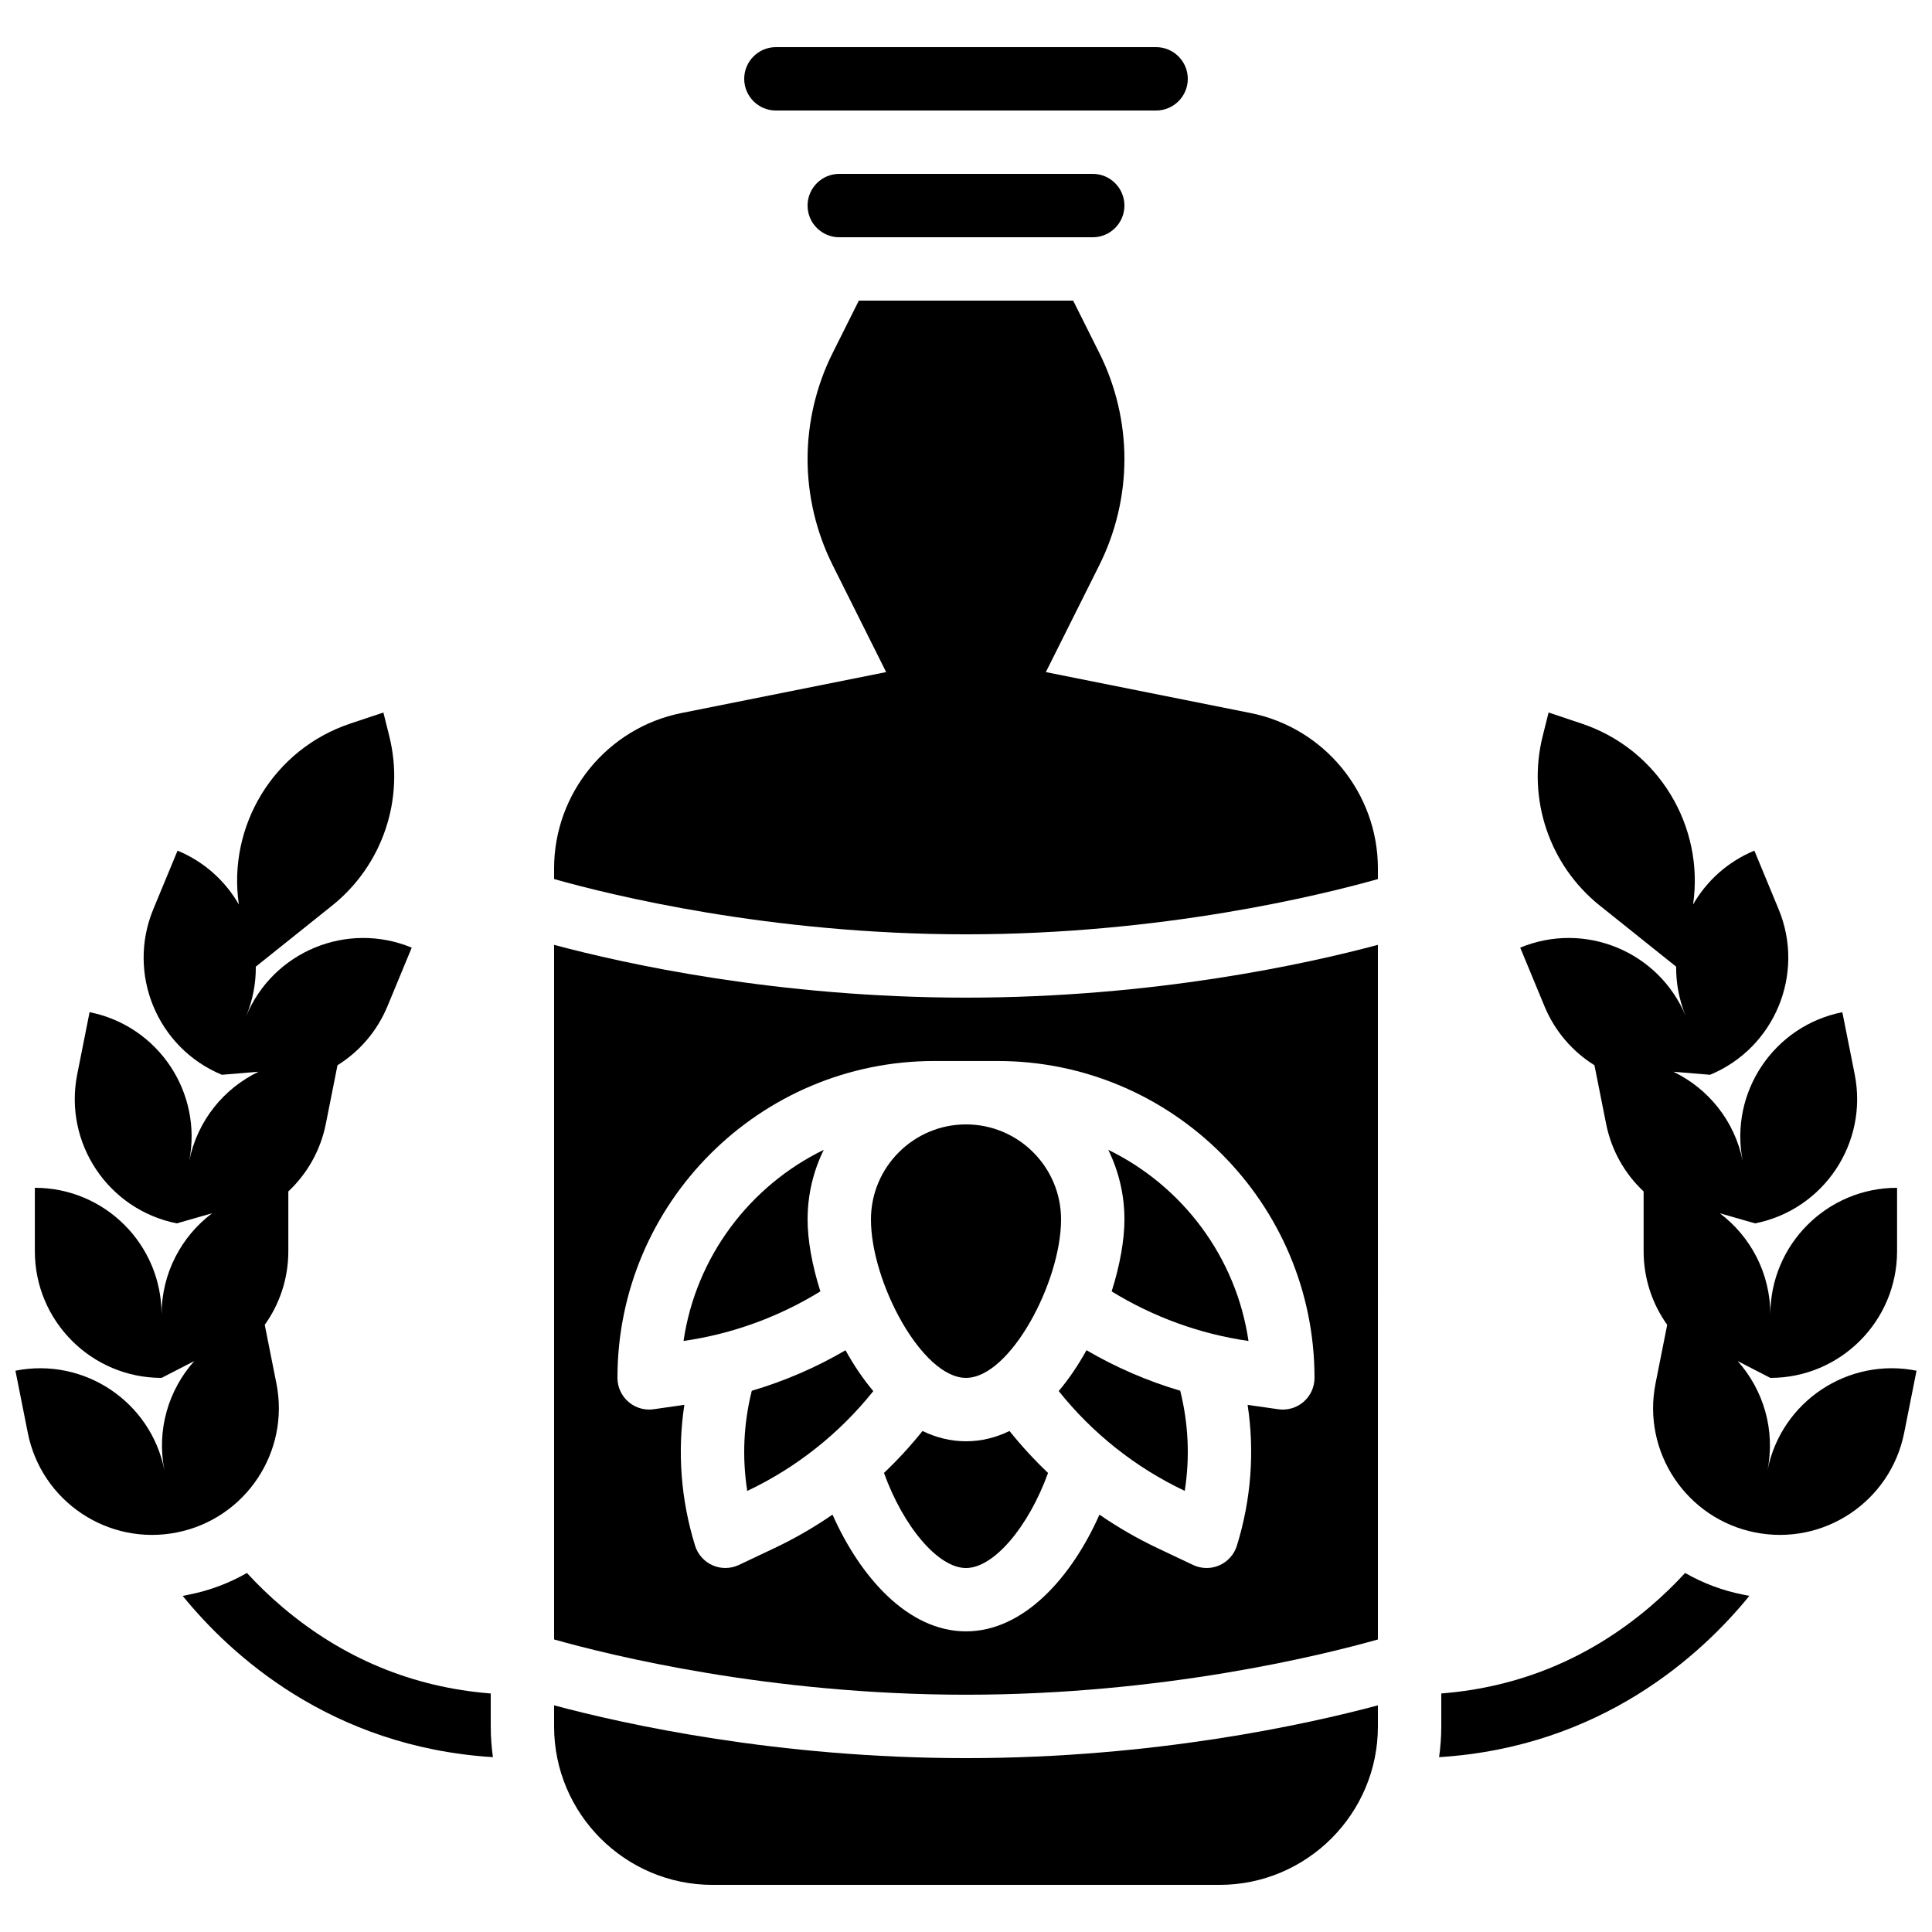
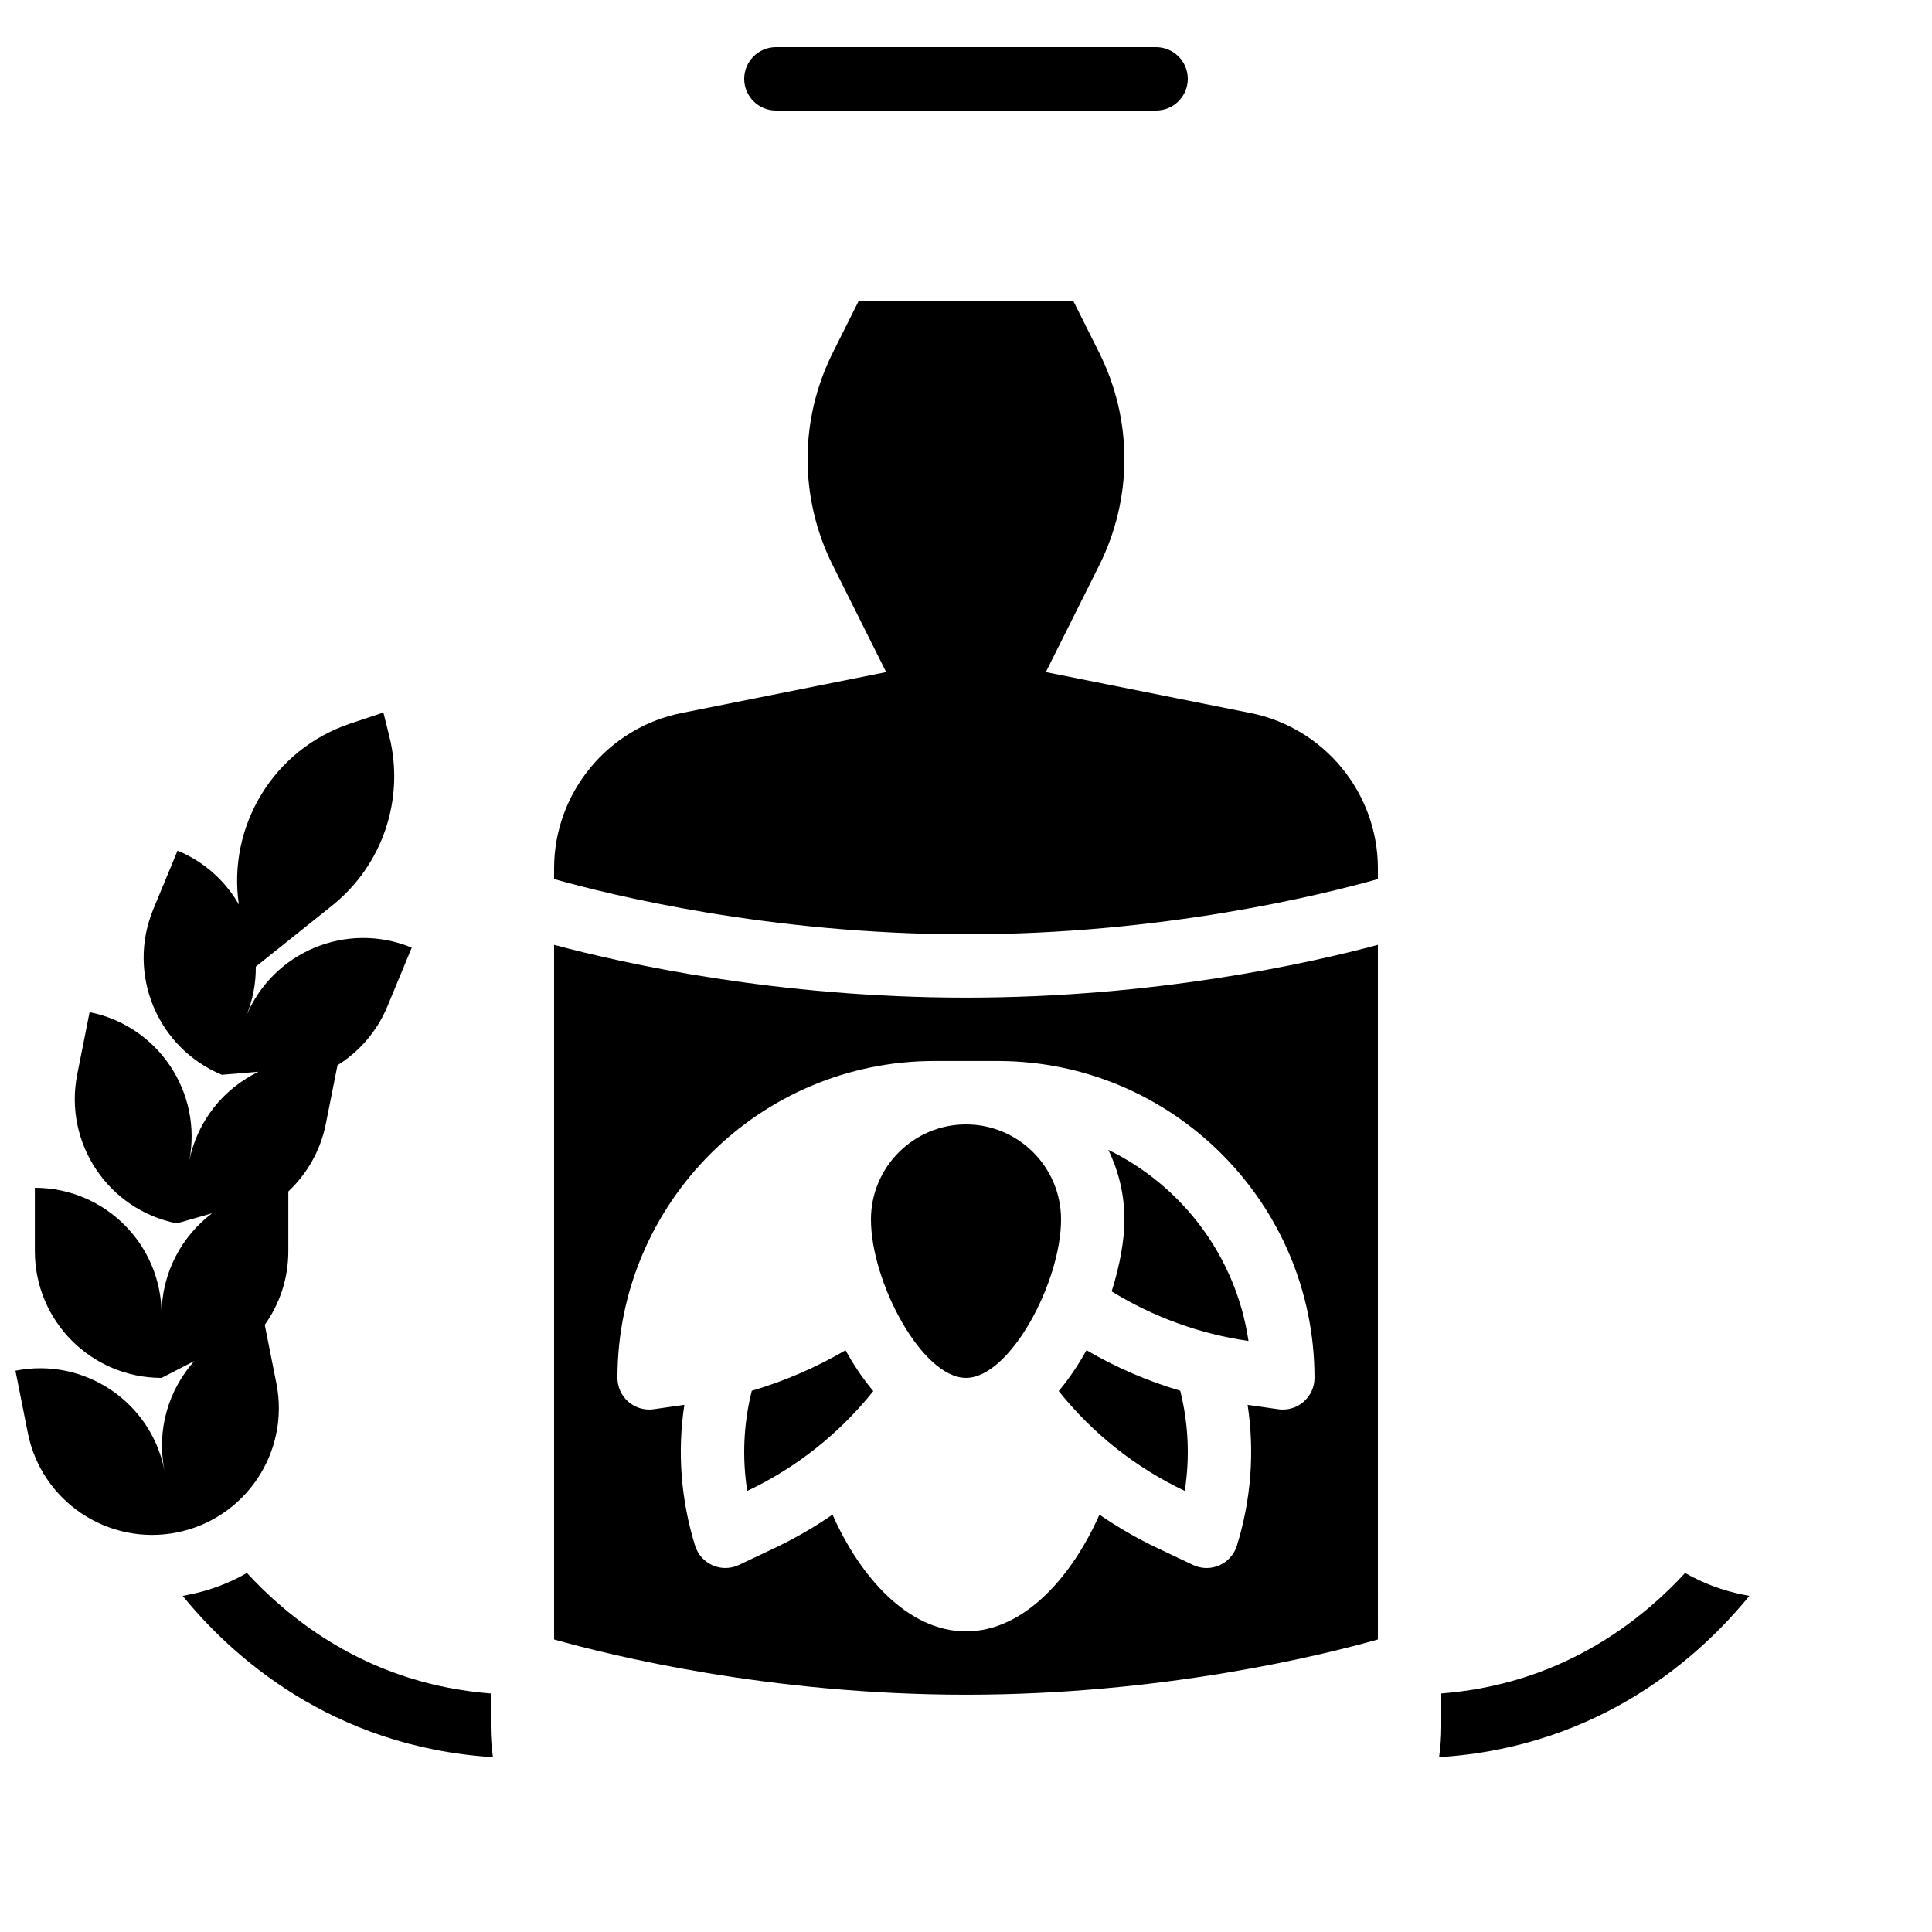
<svg xmlns="http://www.w3.org/2000/svg" width="800px" height="800px" version="1.1" viewBox="144 144 512 512">
  <defs>
    <clipPath id="b">
-       <path d="m546 332h105.9v219h-105.9z" />
-     </clipPath>
+       </clipPath>
    <clipPath id="a">
      <path d="m148.09 332h105.91v219h-105.91z" />
    </clipPath>
  </defs>
  <path d="m590.57 560.85c-2.644 2.879-5.762 5.953-9.363 9.012-16.043 13.617-34.598 21.301-55.254 22.926v8.734c0 2.766-0.207 5.481-0.578 8.145 43.023-2.691 69.555-27.168 82.219-42.742l-1.734-0.344c-5.457-1.086-10.598-3.039-15.289-5.731z" />
  <g clip-path="url(#b)">
    <path d="m651.9 507.25c-18.191-3.617-35.875 8.195-39.496 26.391 2.141-10.762-1.121-21.34-7.906-28.941l8.66 4.457c18.551 0 33.586-15.039 33.586-33.586v-16.793c-18.551 0-33.586 15.039-33.586 33.586 0-10.973-5.262-20.711-13.398-26.84l9.363 2.684c18.195-3.617 30.008-21.301 26.391-39.496l-3.277-16.473c-18.191 3.617-30.008 21.301-26.391 39.496-2.141-10.762-9.203-19.289-18.379-23.711l9.707 0.805c17.137-7.098 25.277-26.746 18.176-43.883l-6.426-15.516c-7.121 2.949-12.684 8.074-16.25 14.277l0.008-0.023c3.019-20.645-9.082-41.113-29.57-47.941l-8.723-2.918-1.566 6.262c-4.164 16.652 1.762 34.203 15.164 44.926l19.988 15.988 0.219 0.168v-0.004c-0.039 4.383 0.781 8.844 2.562 13.148-7.098-17.137-26.746-25.277-43.883-18.176l6.426 15.516c2.785 6.727 7.504 12.066 13.246 15.645l3.09 15.523c1.422 7.141 5.008 13.297 9.941 17.926v15.824c0 7.281 2.316 14.02 6.25 19.52l-3.09 15.527c-3.617 18.191 8.195 35.875 26.391 39.496 18.195 3.617 35.875-8.195 39.496-26.391z" />
  </g>
-   <path d="m290.84 595.93v5.598c0 23.148 18.836 41.984 41.984 41.984h134.35c23.148 0 41.984-18.836 41.984-41.984v-5.594c-18.652 4.996-59.16 13.988-109.16 13.988s-90.508-8.992-109.16-13.992z" />
-   <path d="m358.02 467.17c0-6.617 1.543-12.879 4.285-18.453-19.594 9.539-33.887 28.328-37.16 50.652l0.012-0.004c12.82-1.832 25.23-6.344 36.25-13.137-2.207-6.938-3.387-13.656-3.387-19.059z" />
  <path d="m343.23 512.57c-2.18 8.715-2.59 17.699-1.199 26.539l0.02-0.008c13.008-6.164 24.43-15.234 33.383-26.445-2.754-3.262-5.215-6.941-7.363-10.824-7.805 4.566-16.168 8.176-24.84 10.738z" />
-   <path d="m411.53 523.23c-3.59 1.734-7.441 2.723-11.527 2.723-4.09 0-7.941-0.992-11.527-2.723-3.152 3.938-6.566 7.648-10.211 11.113 5.152 14.27 14.359 25.199 21.738 25.199 7.375 0 16.582-10.93 21.742-25.199-3.648-3.465-7.062-7.176-10.215-11.113z" />
-   <path d="m366.41 190.08c-4.629 0-8.398 3.766-8.398 8.398 0 4.629 3.766 8.398 8.398 8.398h67.176c4.629 0 8.398-3.766 8.398-8.398 0-4.629-3.766-8.398-8.398-8.398z" />
  <path d="m349.62 173.29h100.76c4.629 0 8.398-3.766 8.398-8.398 0-4.629-3.766-8.398-8.398-8.398h-100.76c-4.629 0-8.398 3.766-8.398 8.398 0.004 4.629 3.769 8.398 8.398 8.398z" />
  <path d="m290.84 394.4v184.07c14.855 4.203 57.051 14.648 109.16 14.648s94.301-10.445 109.16-14.645l-0.004-184.08c-18.652 5-59.16 13.992-109.16 13.992s-90.508-8.992-109.16-13.992zm201.52 114.75c0 2.434-1.059 4.75-2.894 6.344-1.535 1.332-3.492 2.055-5.5 2.055-0.395 0-0.793-0.027-1.188-0.082l-8.145-1.164c1.879 12.422 0.938 25.109-2.844 37.32-0.723 2.324-2.414 4.223-4.644 5.203-1.078 0.473-2.227 0.711-3.379 0.711-1.23 0-2.457-0.27-3.594-0.809l-9.41-4.457c-5.379-2.547-10.52-5.523-15.395-8.875-7.269 16.395-19.941 30.93-35.371 30.93-15.434 0-28.105-14.535-35.371-30.934-4.875 3.352-10.016 6.328-15.395 8.875l-9.41 4.457c-1.137 0.539-2.367 0.809-3.594 0.809-1.148 0-2.301-0.234-3.379-0.711-2.227-0.98-3.922-2.879-4.644-5.203-3.781-12.211-4.723-24.902-2.844-37.32l-8.145 1.164c-0.398 0.059-0.793 0.082-1.188 0.082-2.008 0-3.965-0.723-5.5-2.055-1.84-1.594-2.894-3.91-2.894-6.344 0-46.301 37.668-83.969 83.969-83.969h16.797c46.293 0.004 83.961 37.672 83.961 83.973z" />
  <path d="m475.41 332.96-54.25-10.848 14.199-28.398c4.332-8.672 6.625-18.375 6.625-28.062s-2.293-19.391-6.625-28.059l-6.961-13.926h-56.797l-6.965 13.926c-4.332 8.668-6.621 18.371-6.621 28.059s2.293 19.391 6.625 28.059l14.199 28.398-54.25 10.852c-19.559 3.91-33.75 21.227-33.75 41.168v2.828c14.855 4.203 57.051 14.648 109.16 14.648s94.301-10.445 109.16-14.645v-2.828c-0.004-19.945-14.195-37.262-33.75-41.172z" />
  <path d="m438.6 486.23c11.023 6.789 23.434 11.305 36.246 13.137l0.016 0.004c-3.273-22.324-17.566-41.113-37.16-50.652 2.738 5.574 4.285 11.836 4.285 18.453 0 5.398-1.184 12.117-3.387 19.059z" />
  <path d="m374.81 467.17c0 16.578 13.512 41.984 25.191 41.984s25.191-25.406 25.191-41.984c0-13.891-11.301-25.191-25.191-25.191-13.891 0.004-25.191 11.305-25.191 25.191z" />
  <path d="m457.95 539.09 0.02 0.008c1.391-8.84 0.98-17.828-1.199-26.539-8.672-2.562-17.035-6.172-24.84-10.738-2.144 3.883-4.609 7.562-7.363 10.824 8.949 11.211 20.375 20.285 33.383 26.445z" />
  <g clip-path="url(#a)">
    <path d="m217.25 510.62-3.09-15.527c3.938-5.5 6.25-12.242 6.25-19.52v-15.828c4.934-4.629 8.52-10.785 9.941-17.926l3.09-15.523c5.742-3.578 10.461-8.918 13.246-15.645l6.426-15.516c-17.137-7.098-36.785 1.039-43.883 18.176 1.785-4.305 2.602-8.766 2.562-13.148v0.004l0.219-0.168 19.988-15.992c13.402-10.723 19.328-28.273 15.164-44.926l-1.559-6.254-8.738 2.914c-20.484 6.828-32.586 27.297-29.57 47.941l0.008 0.023c-3.566-6.203-9.129-11.328-16.25-14.277l-6.426 15.516c-7.098 17.137 1.039 36.785 18.176 43.883l9.707-0.805c-9.176 4.426-16.238 12.949-18.379 23.711 3.617-18.191-8.195-35.875-26.391-39.496l-3.277 16.473c-3.617 18.191 8.195 35.875 26.391 39.496l9.363-2.684c-8.137 6.129-13.398 15.871-13.398 26.84 0-18.551-15.039-33.586-33.586-33.586v16.793c0 18.551 15.039 33.586 33.586 33.586l8.66-4.457c-6.785 7.598-10.043 18.18-7.906 28.941-3.609-18.191-21.293-30.004-39.484-26.387l3.277 16.473c3.617 18.191 21.301 30.008 39.496 26.391 18.191-3.621 30.008-21.305 26.387-39.496z" />
  </g>
  <path d="m274.05 592.79c-20.656-1.625-39.211-9.312-55.25-22.926-3.606-3.059-6.719-6.133-9.363-9.012-4.691 2.691-9.832 4.641-15.293 5.727l-1.734 0.344c12.664 15.574 39.199 40.047 82.219 42.742-0.371-2.664-0.578-5.379-0.578-8.145z" />
</svg>